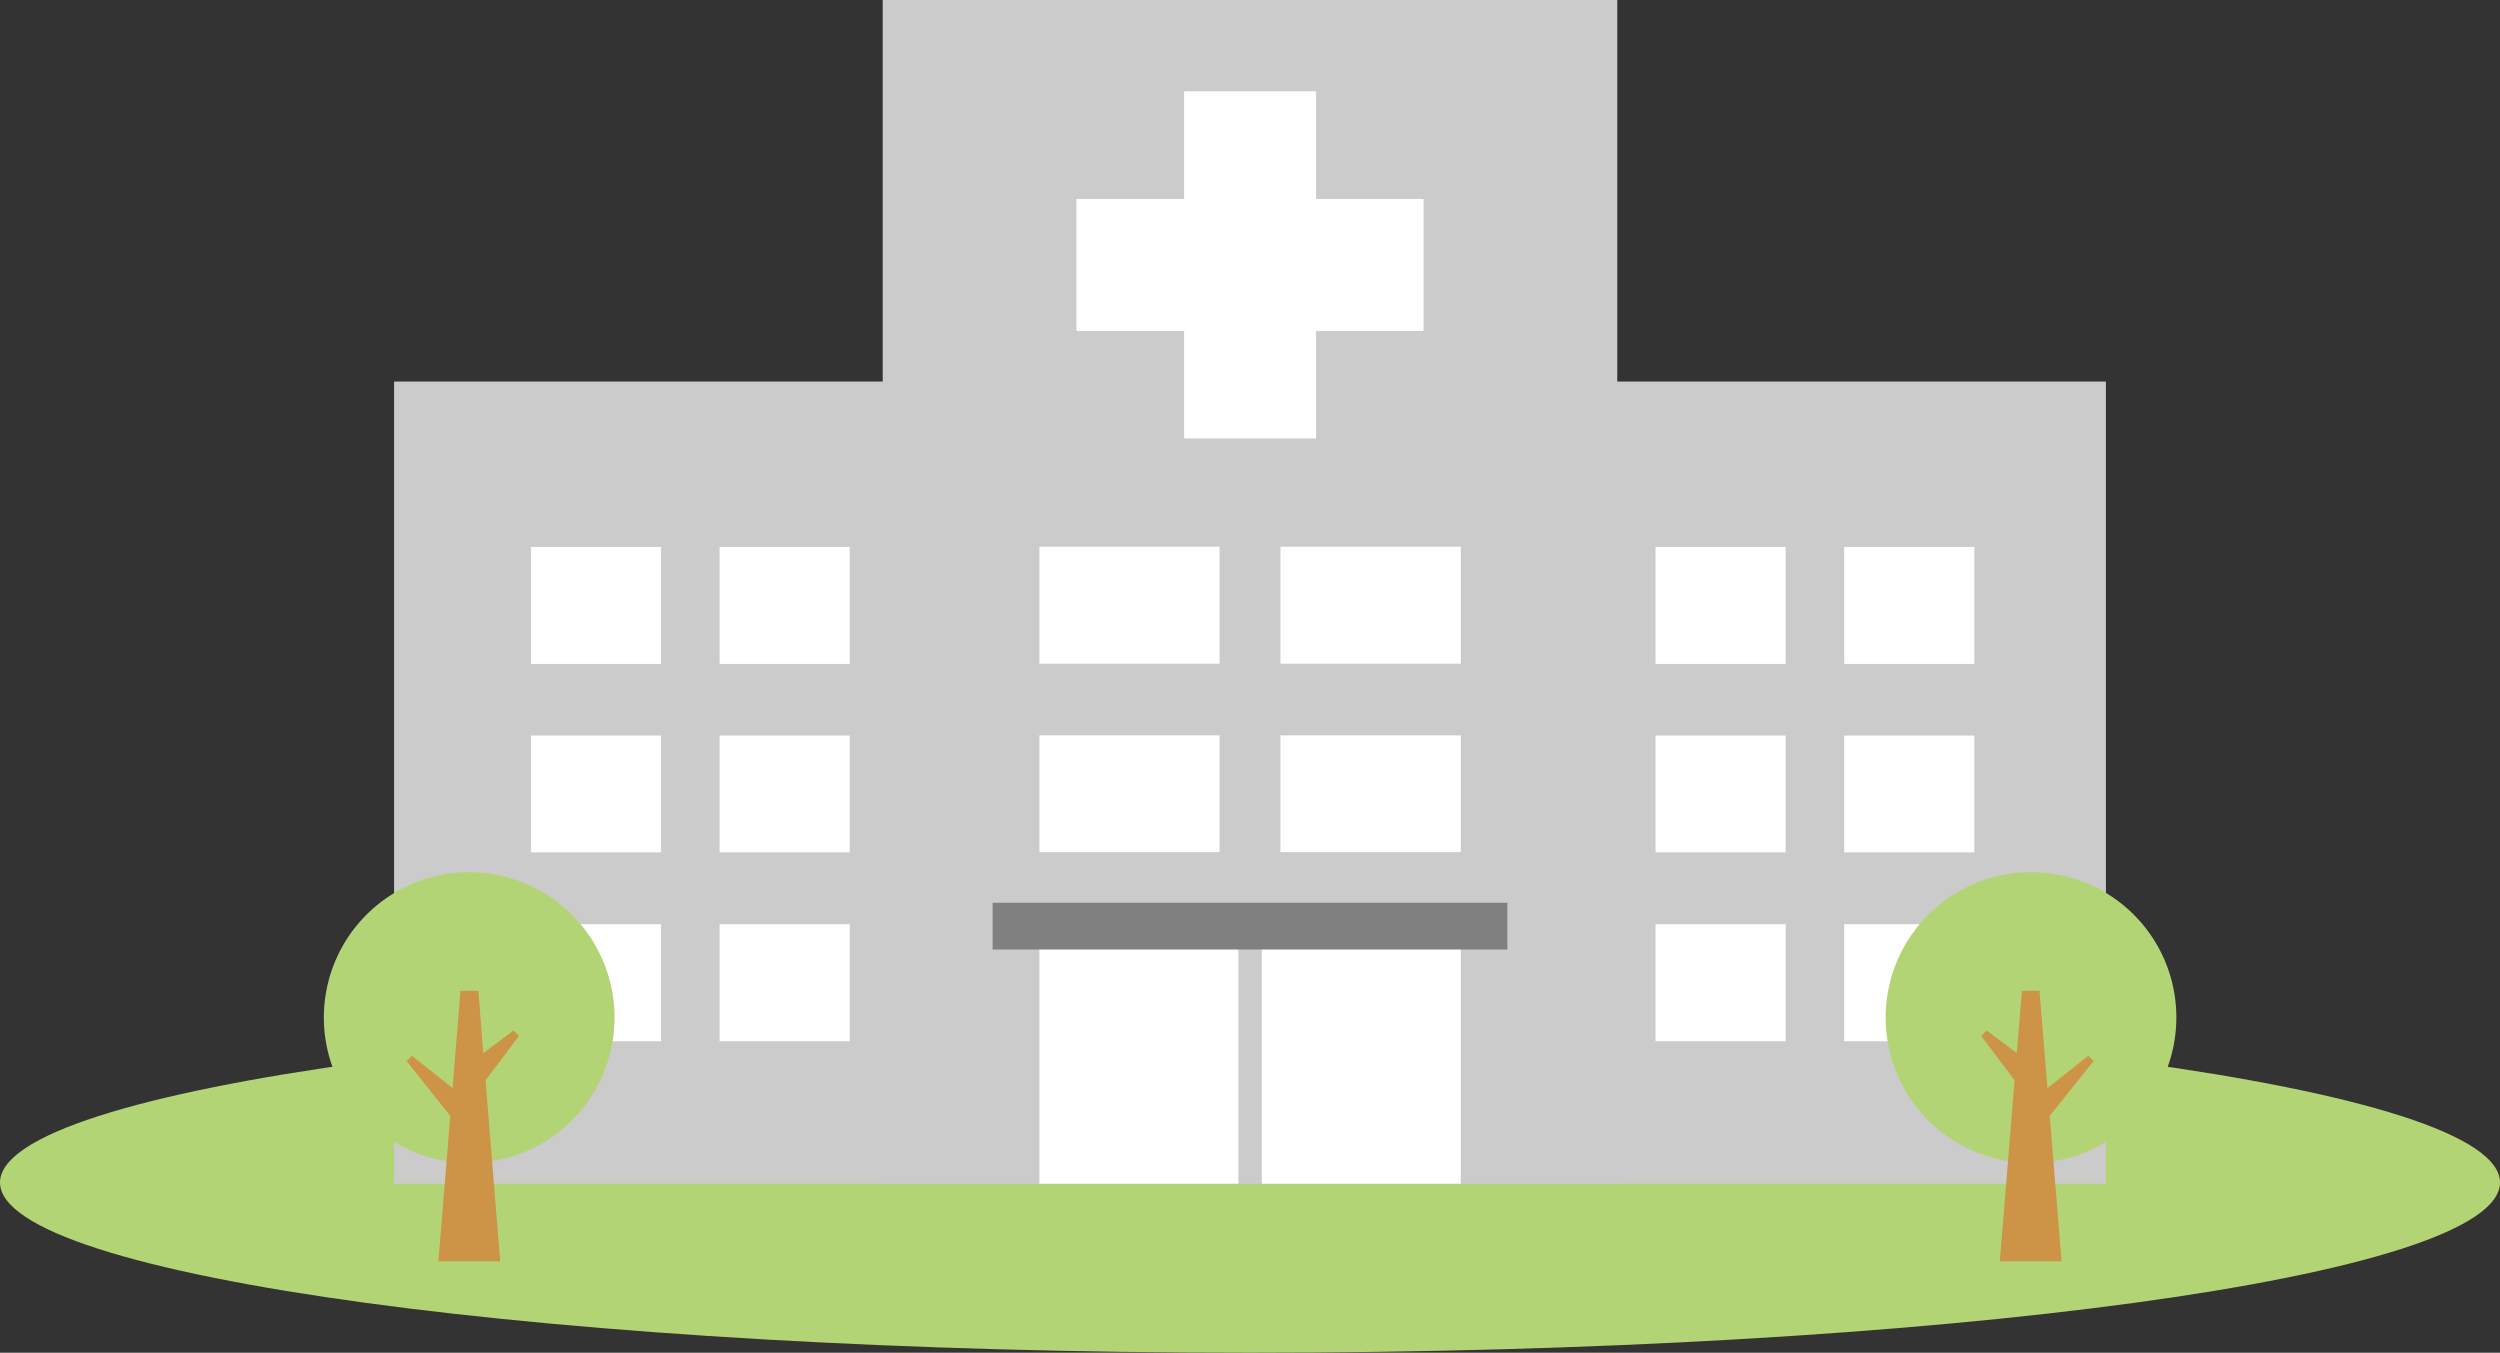
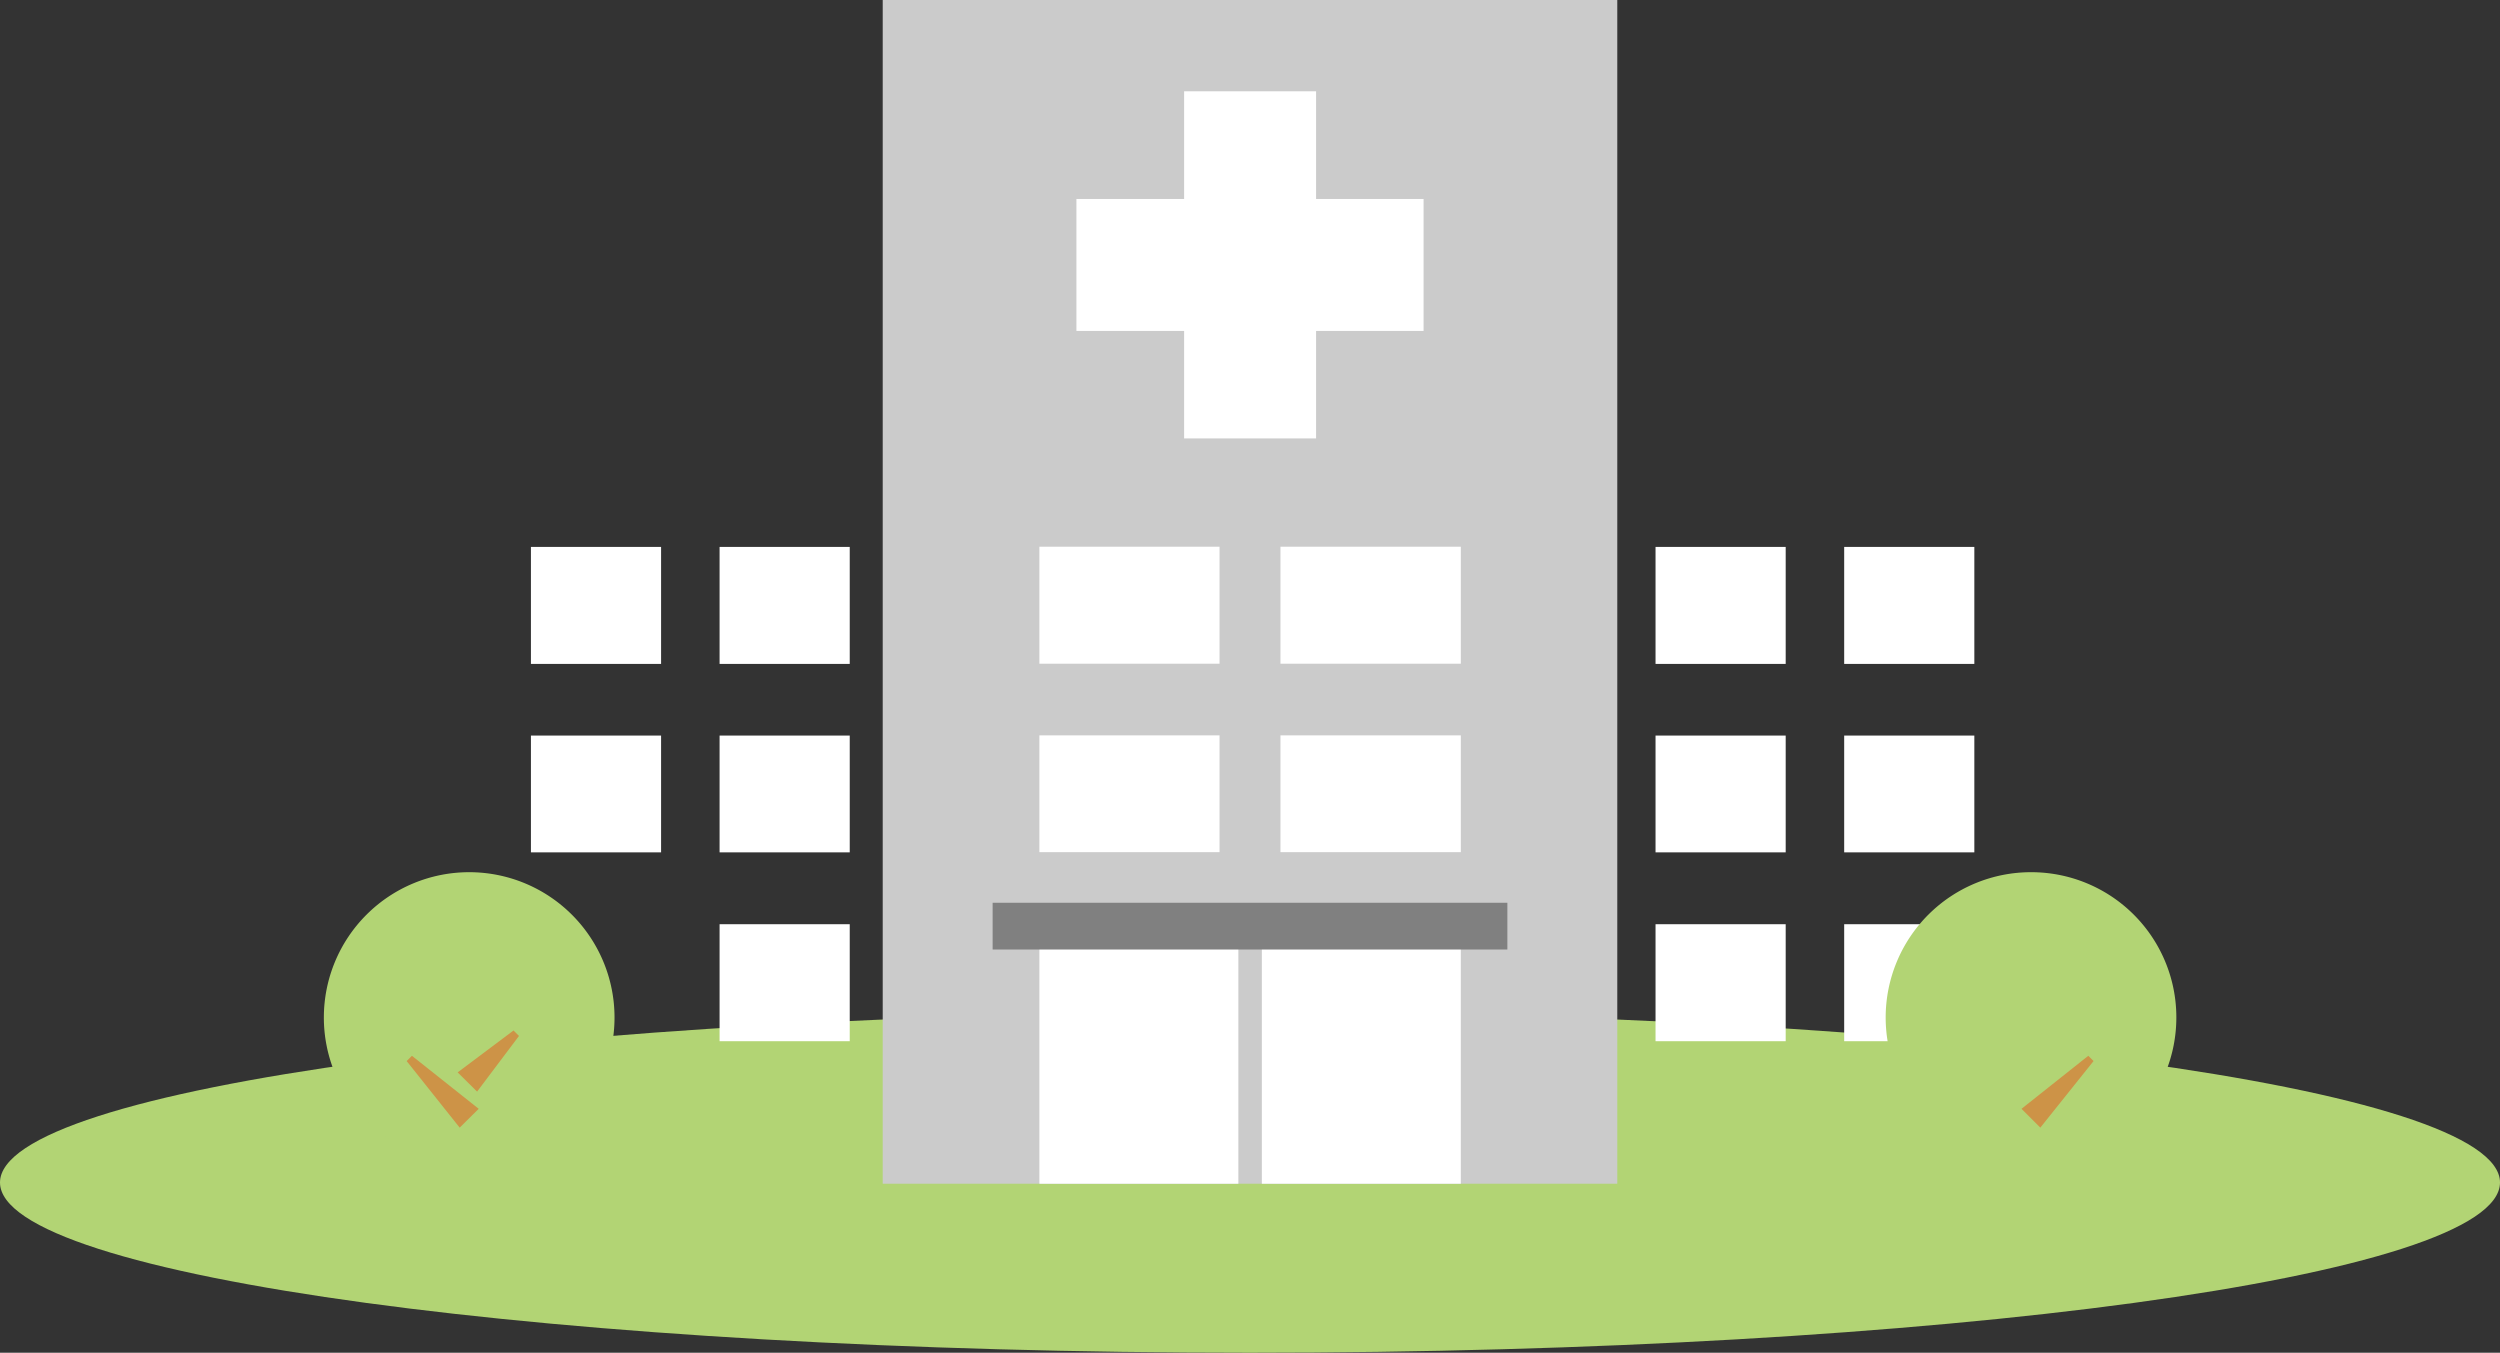
<svg xmlns="http://www.w3.org/2000/svg" width="123.51" height="66.83" viewBox="0 0 123.51 66.83">
  <rect x="0" y="0" width="123.51" height="66.83" fill="#333333" stroke="none" />
  <defs>
    <style>.cls-1{fill:#b2d474;}.cls-2{fill:#cbcbcb;}.cls-3{fill:#fff;}.cls-4{fill:gray;}.cls-5{fill:#cd9347;}</style>
  </defs>
  <g id="レイヤー_2" data-name="レイヤー 2">
    <g id="レイヤー_1-2" data-name="レイヤー 1">
      <path class="cls-1" d="M123.51,58.42c0,4.65-27.65,8.41-61.76,8.41S0,63.07,0,58.42,27.65,50,61.75,50,123.51,53.77,123.51,58.42Z" />
      <rect class="cls-2" x="43.61" width="36.29" height="58.48" />
-       <rect class="cls-2" x="19.47" y="18.85" width="84.57" height="39.63" />
      <rect class="cls-3" x="51.35" y="27.01" width="8.9" height="5.78" />
      <rect class="cls-3" x="63.26" y="27.01" width="8.91" height="5.78" />
      <rect class="cls-3" x="51.35" y="36.33" width="8.9" height="5.77" />
      <rect class="cls-3" x="63.26" y="36.33" width="8.91" height="5.77" />
      <rect class="cls-3" x="26.23" y="27.02" width="6.43" height="5.78" />
      <rect class="cls-3" x="35.55" y="27.02" width="6.43" height="5.78" />
      <rect class="cls-3" x="26.23" y="36.34" width="6.43" height="5.77" />
      <rect class="cls-3" x="35.55" y="36.34" width="6.43" height="5.77" />
-       <rect class="cls-3" x="26.23" y="45.66" width="6.43" height="5.78" />
      <rect class="cls-3" x="35.55" y="45.66" width="6.43" height="5.78" />
      <rect class="cls-3" x="81.79" y="27.02" width="6.43" height="5.78" />
      <rect class="cls-3" x="91.11" y="27.02" width="6.43" height="5.78" />
      <rect class="cls-3" x="81.79" y="36.34" width="6.43" height="5.77" />
      <rect class="cls-3" x="91.11" y="36.34" width="6.43" height="5.77" />
      <rect class="cls-3" x="81.79" y="45.66" width="6.43" height="5.78" />
      <rect class="cls-3" x="91.11" y="45.66" width="6.43" height="5.78" />
      <rect class="cls-4" x="49.04" y="44.6" width="25.43" height="2.31" />
      <rect class="cls-3" x="51.35" y="46.92" width="9.83" height="11.56" />
      <rect class="cls-3" x="62.34" y="46.92" width="9.83" height="11.56" />
      <path class="cls-1" d="M107.52,50.26a7.18,7.18,0,1,1-7.17-7.17A7.17,7.17,0,0,1,107.52,50.26Z" />
-       <polygon class="cls-5" points="101.85 62.31 98.8 62.31 99.89 48.95 100.76 48.95 101.85 62.31" />
      <polygon class="cls-5" points="100.8 55.71 99.87 54.78 103.17 52.16 103.43 52.42 100.8 55.71" />
-       <polygon class="cls-5" points="100.91 52.98 99.95 53.93 97.88 51.18 98.15 50.91 100.91 52.98" />
      <path class="cls-1" d="M16,50.26a7.18,7.18,0,1,0,7.18-7.17A7.18,7.18,0,0,0,16,50.26Z" />
-       <polygon class="cls-5" points="21.66 62.31 24.71 62.31 23.63 48.95 22.75 48.95 21.66 62.31" />
      <polygon class="cls-5" points="22.71 55.71 23.65 54.78 20.35 52.16 20.09 52.42 22.71 55.71" />
      <polygon class="cls-5" points="22.61 52.98 23.57 53.93 25.64 51.18 25.37 50.91 22.61 52.98" />
      <rect class="cls-3" x="58.5" y="4.51" width="6.52" height="17.15" />
      <rect class="cls-3" x="53.18" y="9.83" width="17.15" height="6.52" />
    </g>
  </g>
</svg>